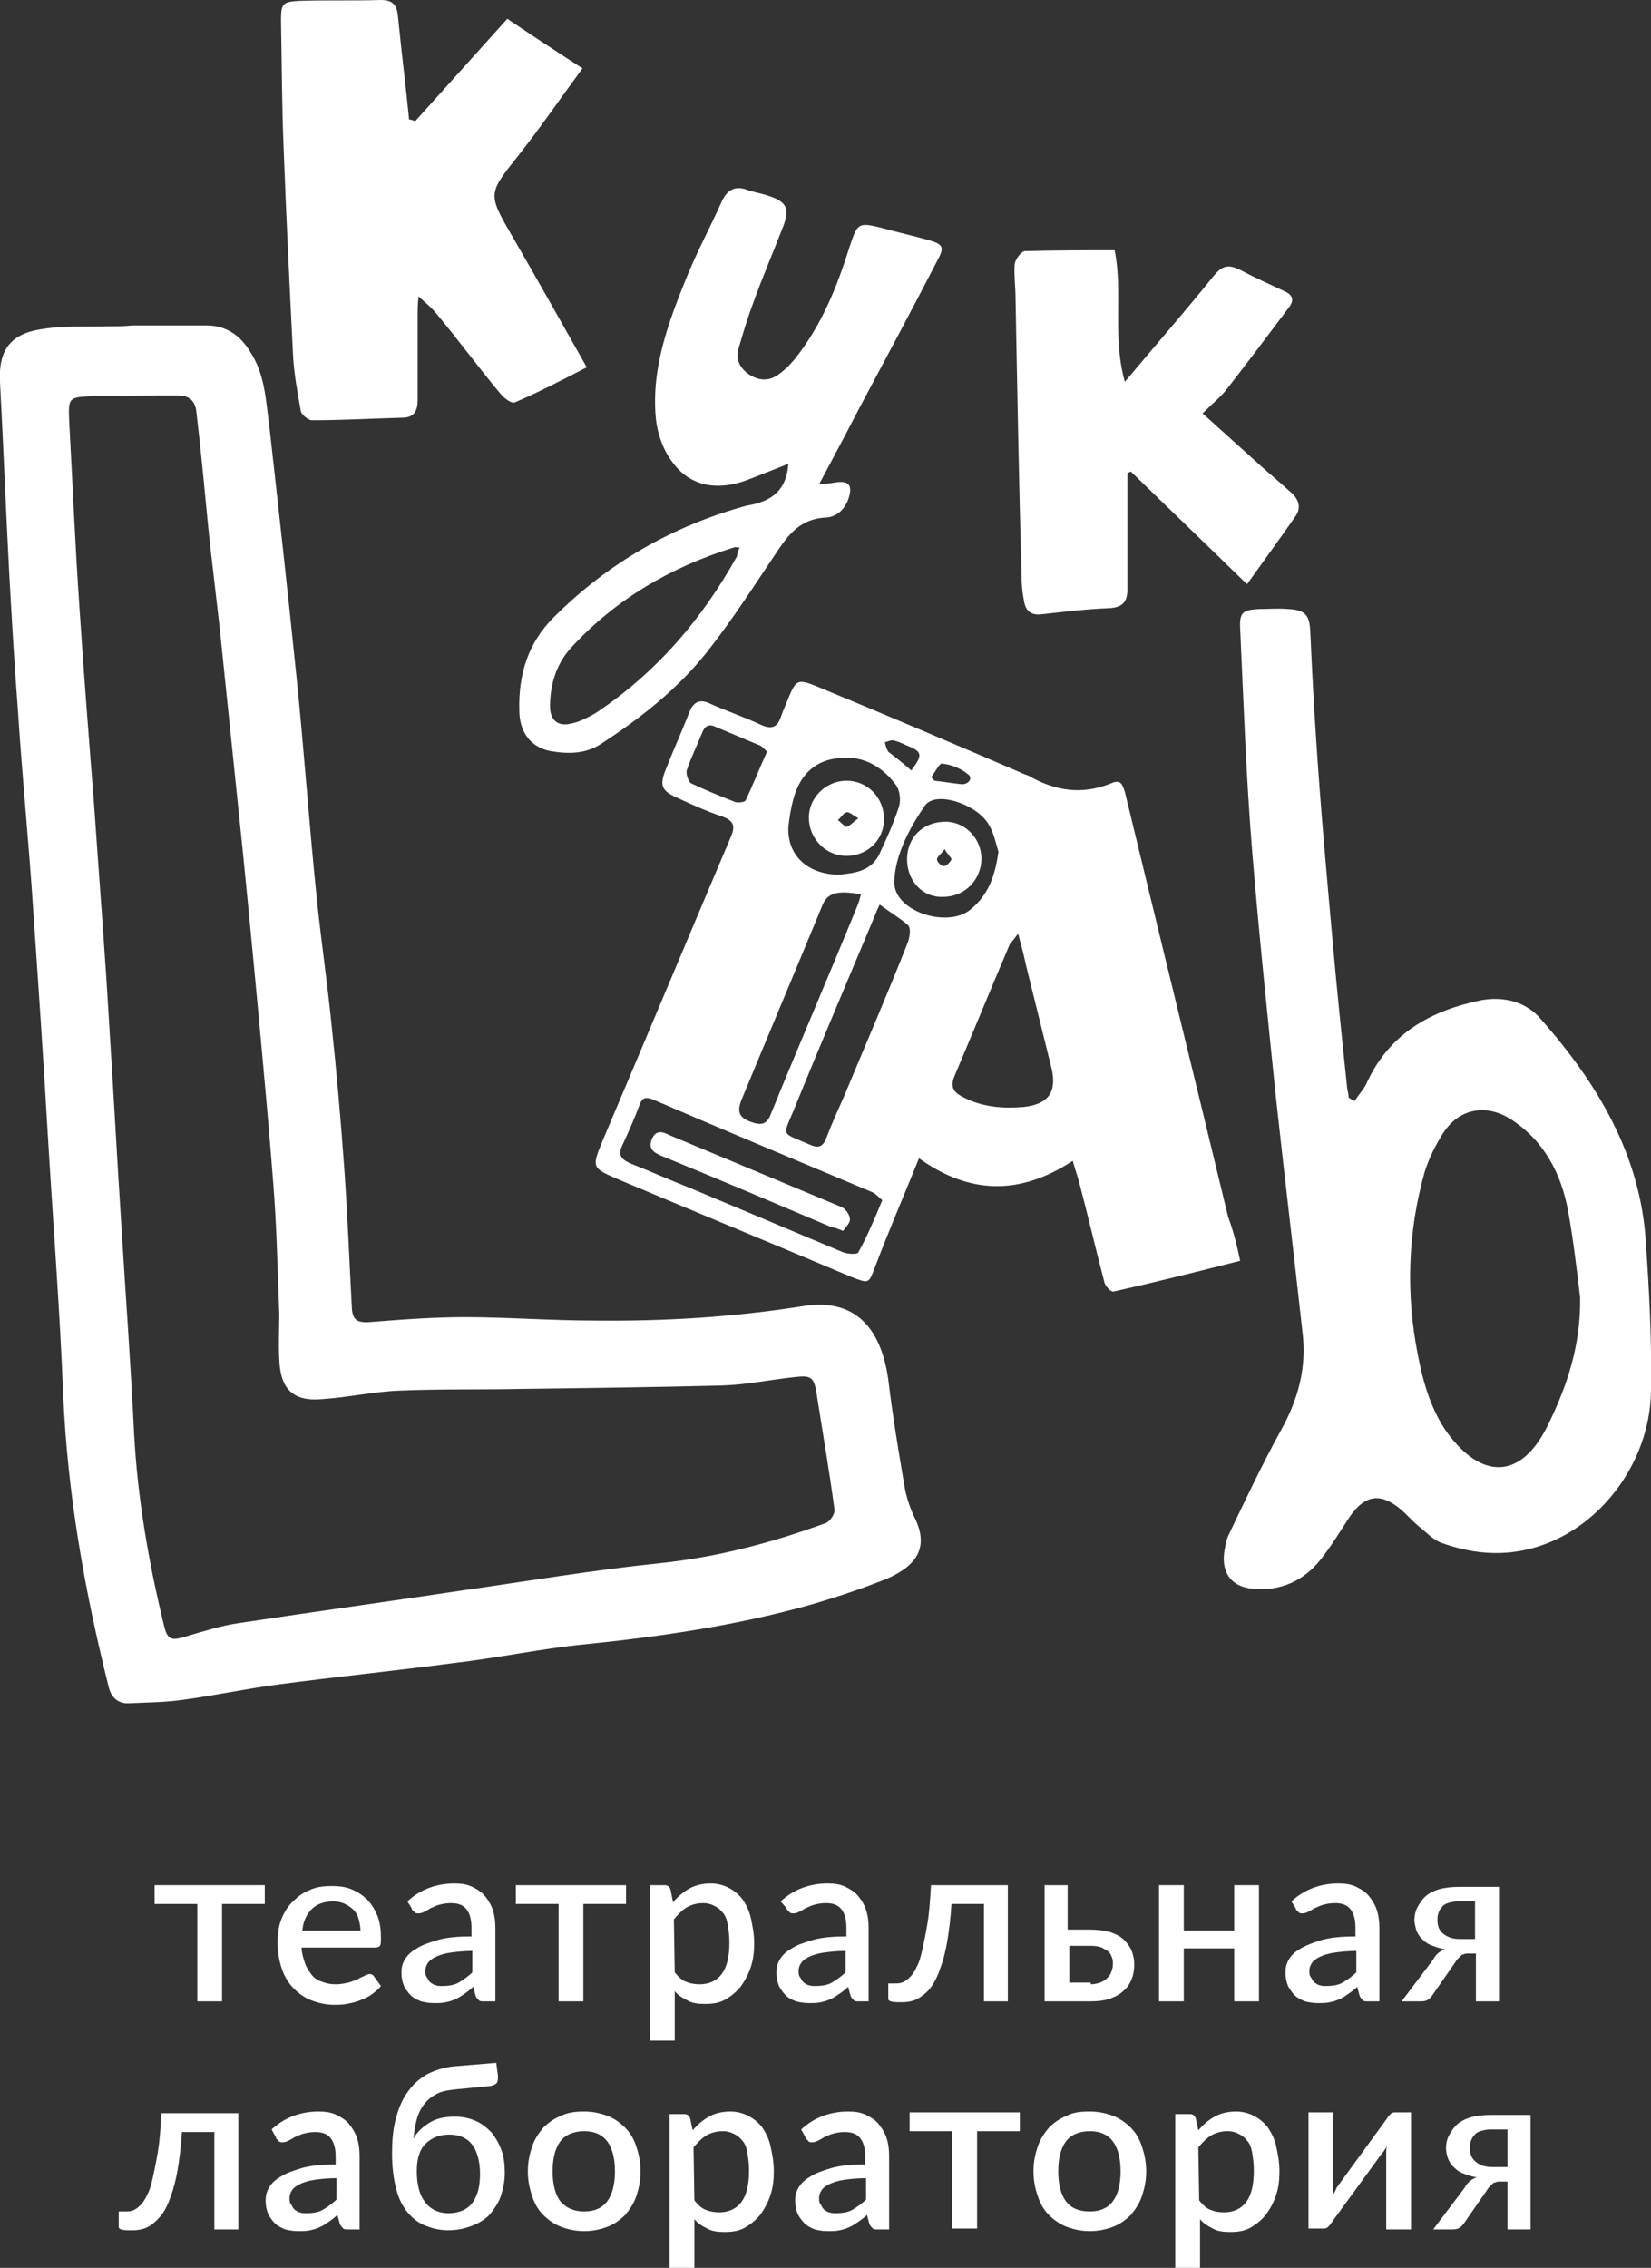
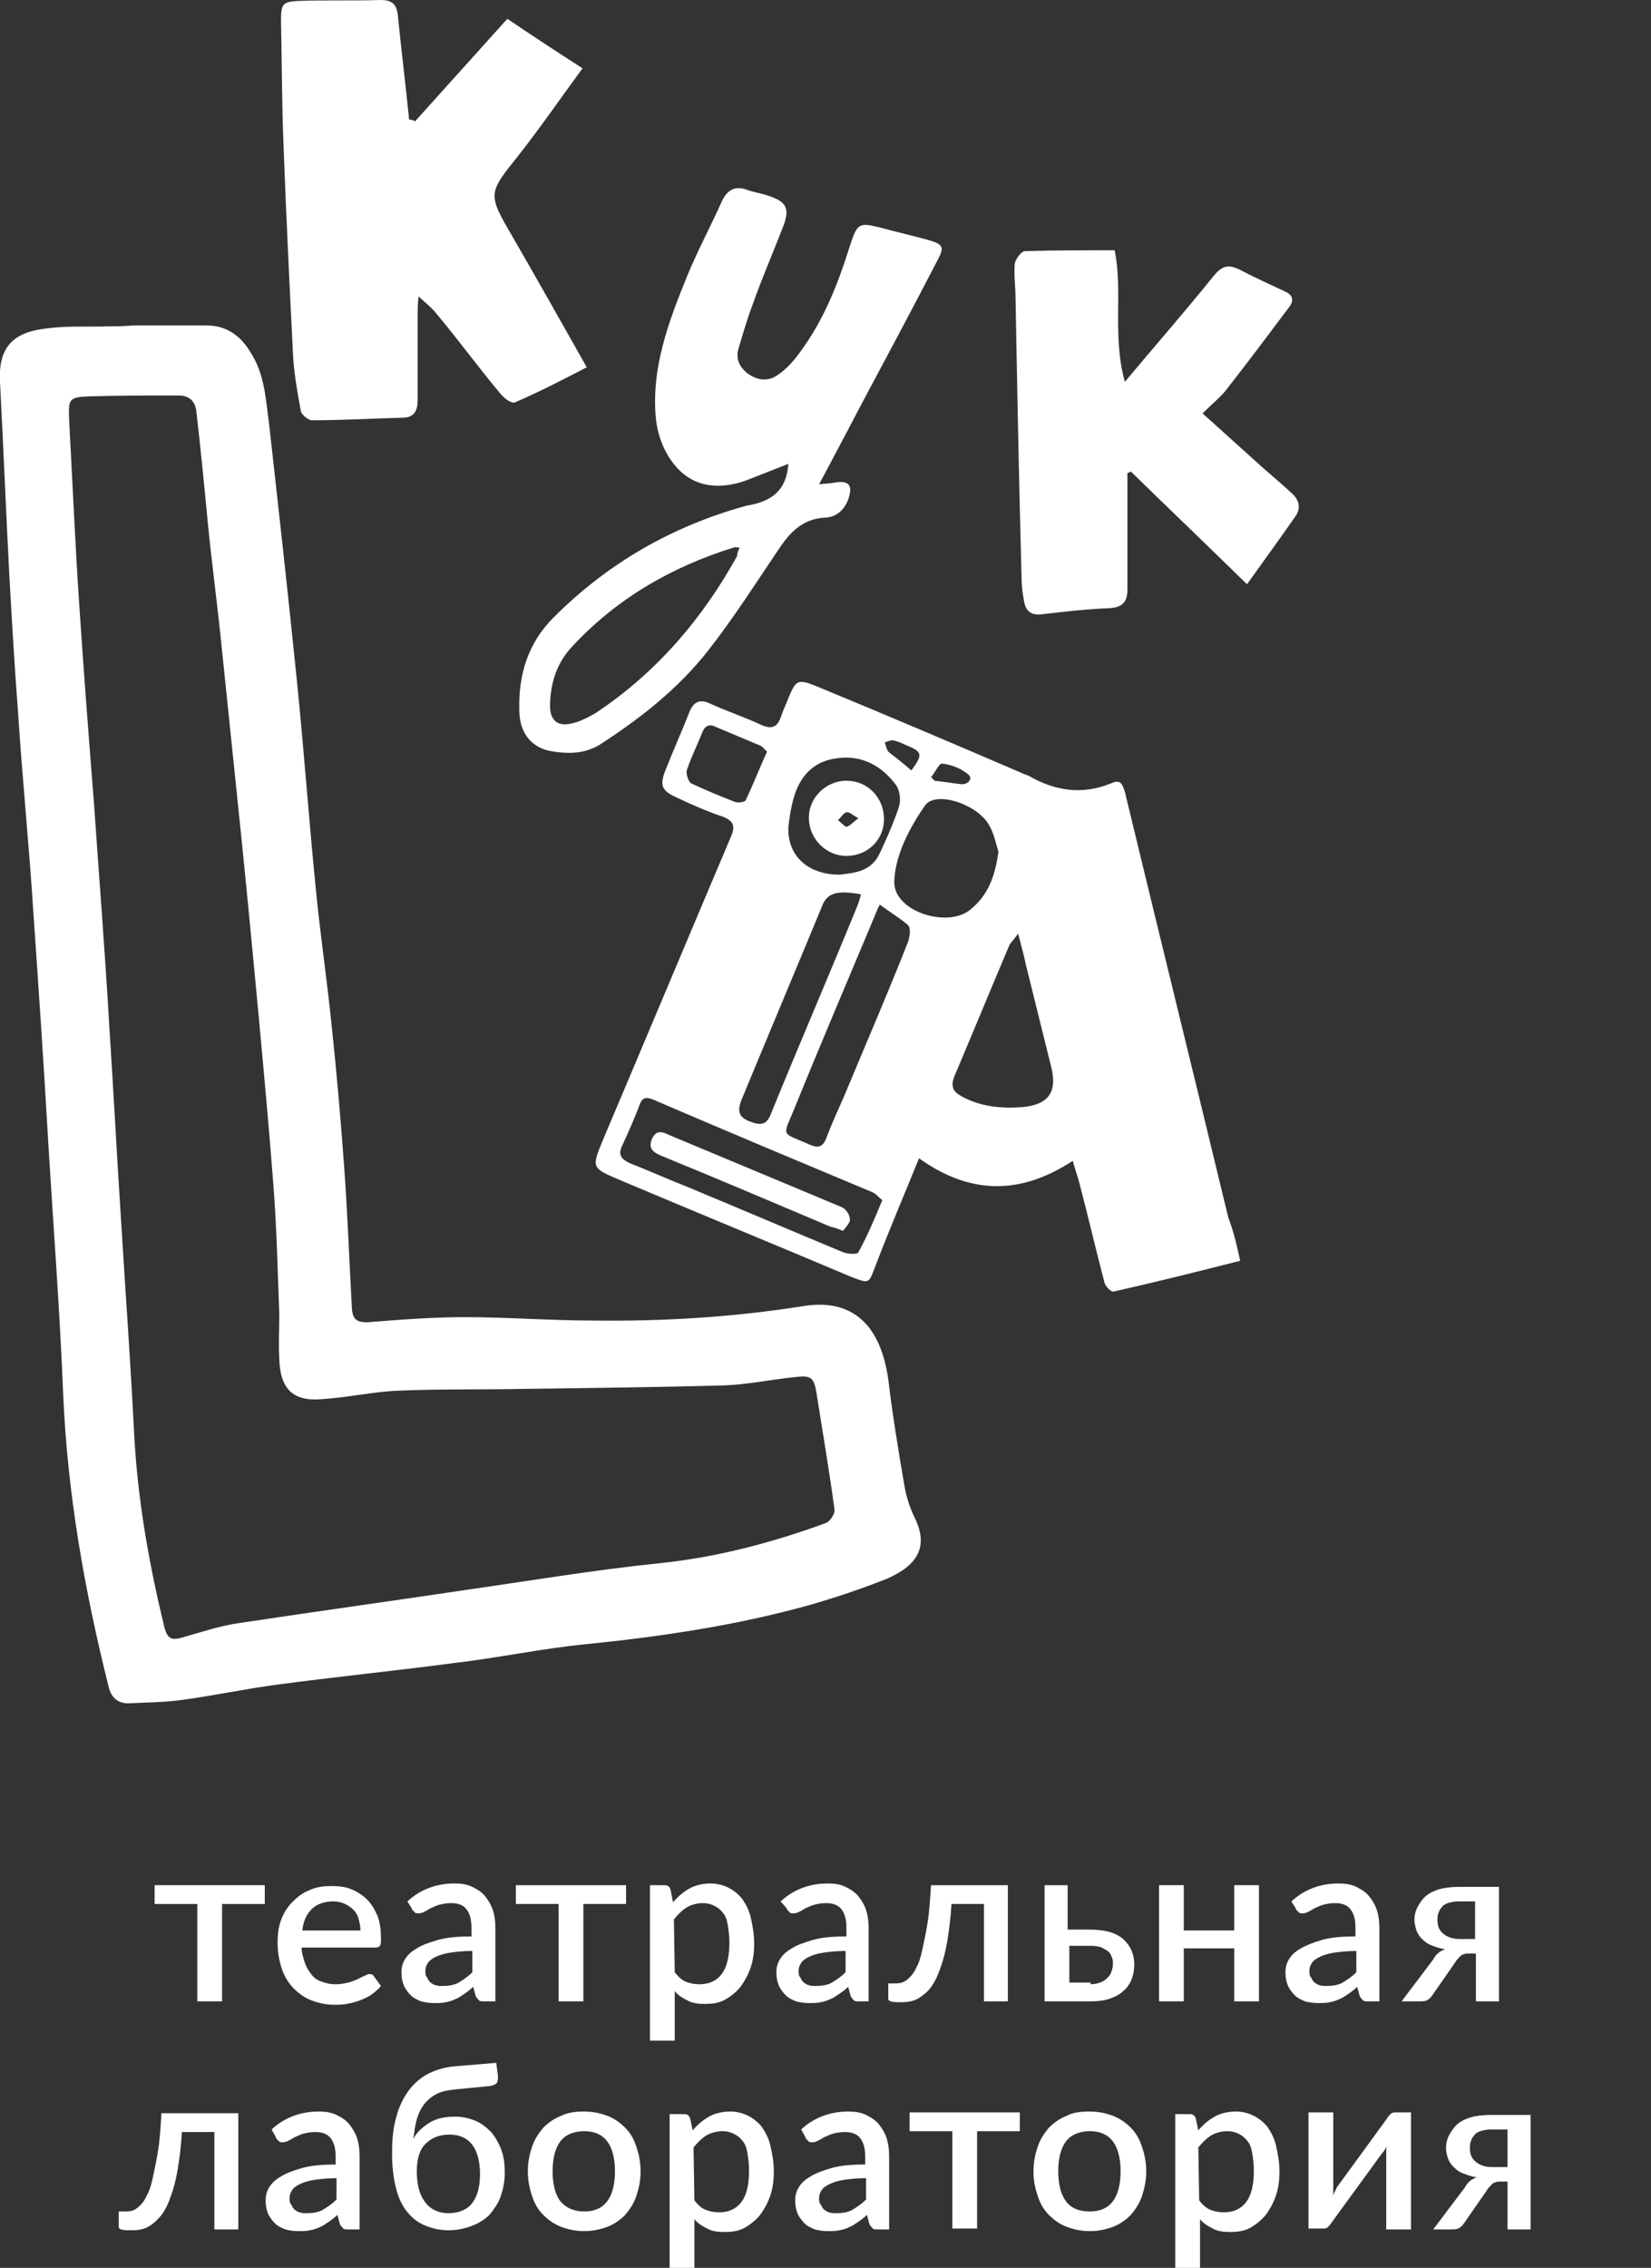
<svg xmlns="http://www.w3.org/2000/svg" id="Слой_1" x="0px" y="0px" viewBox="0 0 193.3 265.5" style="enable-background:new 0 0 193.3 265.5;" xml:space="preserve">
  <rect x="0" y="0" width="193.3" height="265.5" fill="#333333" stroke="none" />
  <style type="text/css"> .st0{fill:#FFFFFF;} </style>
  <g>
    <g>
      <path class="st0" d="M31,222.9h-5v11.4h-2.9v-11.4h-5v-2.2H31V222.9z" />
      <path class="st0" d="M35.3,227.8c0,0.8,0.2,1.4,0.4,2c0.2,0.6,0.5,1,0.8,1.4s0.8,0.7,1.2,0.8c0.5,0.2,1,0.3,1.6,0.3s1-0.1,1.5-0.2 c0.4-0.1,0.8-0.3,1.1-0.4c0.3-0.2,0.6-0.3,0.8-0.4c0.2-0.1,0.4-0.2,0.6-0.2s0.4,0.1,0.5,0.3l0.8,1.1c-0.3,0.4-0.7,0.7-1.1,1 s-0.9,0.5-1.4,0.7s-1,0.3-1.5,0.4c-0.5,0.1-1,0.1-1.5,0.1c-0.9,0-1.8-0.2-2.6-0.5c-0.8-0.3-1.5-0.8-2.1-1.4 c-0.6-0.6-1.1-1.4-1.4-2.3c-0.3-0.9-0.5-1.9-0.5-3.1c0-0.9,0.1-1.8,0.4-2.6s0.7-1.5,1.3-2.1s1.2-1.1,2-1.4 c0.8-0.4,1.7-0.5,2.7-0.5c0.8,0,1.6,0.1,2.3,0.4c0.7,0.3,1.3,0.7,1.8,1.2s0.9,1.2,1.2,1.9c0.3,0.8,0.4,1.6,0.4,2.6 c0,0.4,0,0.7-0.1,0.9c-0.1,0.1-0.3,0.2-0.5,0.2h-8.7V227.8z M42.2,226c0-0.5-0.1-0.9-0.2-1.3c-0.1-0.4-0.3-0.8-0.6-1.1 c-0.3-0.3-0.6-0.5-1-0.7s-0.9-0.3-1.4-0.3c-1,0-1.9,0.3-2.5,0.9c-0.6,0.6-1,1.4-1.1,2.5L42.2,226L42.2,226z" />
      <path class="st0" d="M47.7,222.6c1.5-1.4,3.4-2.1,5.5-2.1c0.8,0,1.5,0.1,2.1,0.4c0.6,0.3,1.1,0.6,1.5,1.1s0.7,1,0.9,1.6 c0.2,0.6,0.3,1.3,0.3,2.1v8.6h-1.3c-0.3,0-0.5,0-0.6-0.1s-0.3-0.3-0.4-0.5l-0.3-1.1c-0.3,0.3-0.7,0.6-1,0.8s-0.7,0.5-1,0.6 c-0.4,0.2-0.7,0.3-1.2,0.4c-0.4,0.1-0.9,0.1-1.4,0.1c-0.6,0-1.1-0.1-1.5-0.2c-0.5-0.2-0.9-0.4-1.2-0.7c-0.3-0.3-0.6-0.7-0.8-1.1 c-0.2-0.5-0.3-1-0.3-1.6c0-0.5,0.1-1,0.4-1.5s0.7-0.9,1.4-1.3c0.6-0.4,1.5-0.7,2.5-1c1.1-0.3,2.4-0.4,3.9-0.4v-1 c0-1-0.2-1.7-0.6-2.2s-1-0.7-1.8-0.7c-0.6,0-1,0.1-1.4,0.2c-0.4,0.1-0.7,0.3-1,0.4c-0.3,0.2-0.5,0.3-0.7,0.4 c-0.2,0.1-0.4,0.2-0.7,0.2c-0.2,0-0.4,0-0.5-0.2c-0.1-0.1-0.3-0.2-0.3-0.4L47.7,222.6z M55.3,228.4c-1,0-1.9,0.1-2.6,0.2 c-0.7,0.1-1.3,0.3-1.7,0.5s-0.7,0.4-0.9,0.7c-0.2,0.3-0.3,0.6-0.3,0.9c0,0.3,0,0.6,0.2,0.8c0.1,0.2,0.2,0.4,0.4,0.6 c0.2,0.1,0.4,0.3,0.6,0.3c0.2,0.1,0.5,0.1,0.8,0.1c0.7,0,1.4-0.1,1.9-0.4c0.5-0.3,1.1-0.7,1.6-1.2V228.4z" />
      <path class="st0" d="M73.3,222.9h-5v11.4h-2.9v-11.4h-5v-2.2h12.9V222.9z" />
      <path class="st0" d="M78.8,222.7c0.6-0.7,1.2-1.2,1.9-1.6c0.7-0.4,1.6-0.6,2.5-0.6c0.8,0,1.5,0.2,2.1,0.5s1.2,0.8,1.6,1.3 c0.4,0.6,0.8,1.3,1,2.2s0.4,1.9,0.4,3c0,1-0.1,1.9-0.4,2.8c-0.3,0.9-0.7,1.6-1.2,2.3c-0.5,0.6-1.1,1.1-1.8,1.5s-1.5,0.5-2.4,0.5 c-0.8,0-1.5-0.1-2-0.4c-0.6-0.3-1.1-0.6-1.5-1.1v5.8h-2.9v-18.2h1.7c0.4,0,0.6,0.2,0.7,0.5L78.8,222.7z M79,230.9 c0.4,0.5,0.8,0.9,1.3,1.1c0.5,0.2,1,0.3,1.6,0.3c1.1,0,2-0.4,2.6-1.2s0.9-2,0.9-3.7c0-0.8-0.1-1.5-0.2-2.1 c-0.1-0.6-0.3-1.1-0.6-1.4c-0.3-0.4-0.6-0.6-1-0.8s-0.8-0.3-1.3-0.3c-0.7,0-1.4,0.2-1.9,0.5s-1,0.8-1.5,1.4L79,230.9L79,230.9z" />
      <path class="st0" d="M91.4,222.6c1.5-1.4,3.4-2.1,5.5-2.1c0.8,0,1.5,0.1,2.1,0.4c0.6,0.3,1.1,0.6,1.5,1.1s0.7,1,0.9,1.6 s0.3,1.3,0.3,2.1v8.6h-1.1c-0.3,0-0.5,0-0.6-0.1s-0.3-0.3-0.4-0.5l-0.3-1.1c-0.3,0.3-0.7,0.6-1,0.8s-0.7,0.5-1,0.6 c-0.4,0.2-0.7,0.3-1.2,0.4c-0.4,0.1-0.9,0.1-1.4,0.1c-0.6,0-1.1-0.1-1.5-0.2c-0.5-0.2-0.9-0.4-1.2-0.7s-0.6-0.7-0.8-1.1 c-0.2-0.5-0.3-1-0.3-1.6c0-0.5,0.1-1,0.4-1.5c0.3-0.5,0.7-0.9,1.4-1.3c0.6-0.4,1.5-0.7,2.5-1c1.1-0.3,2.4-0.4,3.9-0.4v-1 c0-1-0.2-1.7-0.6-2.2c-0.4-0.5-1-0.7-1.8-0.7c-0.6,0-1,0.1-1.4,0.2c-0.4,0.1-0.7,0.3-1,0.4c-0.3,0.2-0.5,0.3-0.7,0.4 c-0.2,0.1-0.4,0.2-0.7,0.2c-0.2,0-0.4,0-0.5-0.2c-0.1-0.1-0.3-0.2-0.3-0.4L91.4,222.6z M99,228.4c-1,0-1.9,0.1-2.6,0.2 c-0.7,0.1-1.3,0.3-1.7,0.5s-0.7,0.4-0.9,0.7s-0.3,0.6-0.3,0.9c0,0.3,0,0.6,0.2,0.8c0.1,0.2,0.2,0.4,0.4,0.6 c0.2,0.1,0.4,0.3,0.6,0.3c0.2,0.1,0.5,0.1,0.8,0.1c0.7,0,1.4-0.1,1.9-0.4c0.5-0.3,1.1-0.7,1.6-1.2V228.4z" />
      <path class="st0" d="M118.1,234.3h-2.9v-11.4h-3.8c-0.1,1.7-0.3,3.2-0.5,4.4s-0.5,2.3-0.8,3.1c-0.3,0.9-0.6,1.5-1,2.1 s-0.8,0.9-1.2,1.2s-0.8,0.5-1.3,0.6c-0.4,0.1-0.9,0.1-1.3,0.1c-0.9,0-1.3-0.1-1.3-0.4v-1.8h0.7c0.3,0,0.6,0,0.9-0.1 c0.3-0.1,0.6-0.3,0.9-0.6c0.3-0.3,0.6-0.7,0.8-1.2c0.3-0.5,0.5-1.2,0.7-2.1c0.2-0.9,0.4-1.9,0.6-3.1c0.2-1.2,0.3-2.7,0.4-4.4h9 v13.6H118.1z" />
      <path class="st0" d="M127.6,225.9c0.9,0,1.7,0.1,2.4,0.3c0.6,0.2,1.2,0.5,1.6,0.9c0.4,0.4,0.7,0.8,0.9,1.3s0.3,1,0.3,1.6 s-0.1,1.2-0.3,1.7s-0.5,1-1,1.4c-0.4,0.4-1,0.7-1.6,0.9s-1.3,0.3-2.2,0.3h-5.4v-13.6h2.7v5.2H127.6z M127.7,232.3 c0.4,0,0.8-0.1,1.1-0.2s0.6-0.3,0.8-0.5s0.4-0.4,0.5-0.7s0.2-0.6,0.2-0.9c0-0.3,0-0.6-0.1-0.8c-0.1-0.3-0.2-0.5-0.4-0.7 s-0.5-0.3-0.8-0.5c-0.3-0.1-0.7-0.2-1.2-0.2h-2.6v4.3h2.5V232.3z" />
      <path class="st0" d="M147.4,220.7v13.6h-2.9v-6.2h-5.9v6.2h-2.9v-13.6h2.9v5.3h5.9v-5.3H147.4z" />
      <path class="st0" d="M151.2,222.6c1.5-1.4,3.4-2.1,5.5-2.1c0.8,0,1.5,0.1,2.1,0.4c0.6,0.3,1.1,0.6,1.5,1.1s0.7,1,0.9,1.6 s0.3,1.3,0.3,2.1v8.6h-1.3c-0.3,0-0.5,0-0.6-0.1s-0.3-0.3-0.4-0.5l-0.3-1.1c-0.3,0.3-0.7,0.6-1,0.8s-0.7,0.5-1,0.6 c-0.4,0.2-0.7,0.3-1.2,0.4c-0.4,0.1-0.9,0.1-1.4,0.1c-0.6,0-1.1-0.1-1.5-0.2c-0.5-0.2-0.9-0.4-1.2-0.7s-0.6-0.7-0.8-1.1 c-0.2-0.5-0.3-1-0.3-1.6c0-0.5,0.1-1,0.4-1.5c0.3-0.5,0.7-0.9,1.4-1.3s1.5-0.7,2.5-1c1.1-0.3,2.4-0.4,3.9-0.4v-1 c0-1-0.2-1.7-0.6-2.2c-0.4-0.5-1-0.7-1.8-0.7c-0.6,0-1,0.1-1.4,0.2c-0.4,0.1-0.7,0.3-1,0.4c-0.3,0.2-0.5,0.3-0.7,0.4 c-0.2,0.1-0.4,0.2-0.7,0.2c-0.2,0-0.4,0-0.5-0.2c-0.1-0.1-0.3-0.2-0.3-0.4L151.2,222.6z M158.8,228.4c-1,0-1.9,0.1-2.6,0.2 c-0.7,0.1-1.3,0.3-1.7,0.5s-0.7,0.4-0.9,0.7s-0.3,0.6-0.3,0.9c0,0.3,0,0.6,0.2,0.8c0.1,0.2,0.2,0.4,0.4,0.6 c0.2,0.1,0.4,0.3,0.6,0.3c0.2,0.1,0.5,0.1,0.8,0.1c0.7,0,1.4-0.1,1.9-0.4c0.5-0.3,1.1-0.7,1.6-1.2V228.4z" />
      <path class="st0" d="M175.5,220.7v13.6h-2.7v-5.6H172c-0.3,0-0.5,0-0.6,0.1c-0.2,0-0.3,0.1-0.4,0.2c-0.1,0.1-0.2,0.2-0.3,0.3 s-0.2,0.2-0.3,0.4l-2.5,3.6c-0.2,0.3-0.4,0.6-0.7,0.8s-0.6,0.2-1.1,0.2h-2l3.7-4.9c0.3-0.6,0.8-1,1.4-1.2 c-0.7-0.1-1.2-0.3-1.7-0.5s-0.8-0.5-1.1-0.8s-0.5-0.7-0.6-1c-0.1-0.4-0.2-0.8-0.2-1.1c0-0.5,0.1-1,0.3-1.4s0.5-0.9,0.9-1.3 c0.4-0.4,1-0.7,1.6-0.9c0.7-0.2,1.5-0.3,2.4-0.3h4.7V220.7z M172.7,226.9v-4.3h-2c-0.5,0-0.8,0.1-1.2,0.2 c-0.3,0.1-0.6,0.3-0.7,0.5c-0.2,0.2-0.3,0.4-0.4,0.7c-0.1,0.3-0.1,0.5-0.1,0.8c0,0.7,0.2,1.2,0.7,1.6c0.5,0.4,1.1,0.6,1.9,0.6h1.8 V226.9z" />
      <path class="st0" d="M28,261h-2.9v-11.4h-3.8c-0.1,1.7-0.3,3.2-0.5,4.4c-0.2,1.2-0.5,2.3-0.8,3.1c-0.3,0.9-0.6,1.5-1,2.1 c-0.4,0.5-0.8,0.9-1.2,1.2c-0.4,0.3-0.8,0.5-1.3,0.6c-0.4,0.1-0.9,0.1-1.3,0.1c-0.9,0-1.3-0.1-1.3-0.4v-1.8h0.7 c0.3,0,0.6,0,0.9-0.1s0.6-0.3,0.9-0.6c0.3-0.3,0.6-0.7,0.8-1.2c0.3-0.5,0.5-1.2,0.7-2.1s0.4-1.9,0.6-3.1s0.3-2.7,0.4-4.4h9V261H28 z" />
      <path class="st0" d="M31.8,249.3c1.5-1.4,3.4-2.1,5.5-2.1c0.8,0,1.5,0.1,2.1,0.4s1.1,0.6,1.5,1.1s0.7,1,0.9,1.6 c0.2,0.6,0.3,1.3,0.3,2.1v8.6h-1.3c-0.3,0-0.5,0-0.6-0.1s-0.3-0.3-0.4-0.5l-0.3-1.1c-0.3,0.3-0.7,0.6-1,0.8 c-0.3,0.2-0.7,0.5-1,0.6c-0.4,0.2-0.7,0.3-1.2,0.4c-0.4,0.1-0.9,0.1-1.4,0.1c-0.6,0-1.1-0.1-1.5-0.2c-0.5-0.2-0.9-0.4-1.2-0.7 c-0.3-0.3-0.6-0.7-0.8-1.1c-0.2-0.5-0.3-1-0.3-1.6c0-0.5,0.1-1,0.4-1.5c0.3-0.5,0.7-0.9,1.4-1.3c0.6-0.4,1.5-0.7,2.5-1 c1.1-0.3,2.4-0.4,3.9-0.4v-0.9c0-1-0.2-1.7-0.6-2.2s-1-0.7-1.8-0.7c-0.6,0-1,0.1-1.4,0.2s-0.7,0.3-1,0.4c-0.3,0.2-0.5,0.3-0.7,0.4 s-0.4,0.2-0.7,0.2c-0.2,0-0.4,0-0.5-0.2c-0.1-0.1-0.3-0.2-0.3-0.4L31.8,249.3z M39.4,255c-1,0-1.9,0.1-2.6,0.2s-1.3,0.3-1.7,0.5 c-0.4,0.2-0.7,0.4-0.9,0.7c-0.2,0.3-0.3,0.6-0.3,0.9s0,0.6,0.2,0.8c0.1,0.2,0.2,0.4,0.4,0.6c0.2,0.1,0.4,0.3,0.6,0.3 c0.2,0.1,0.5,0.1,0.8,0.1c0.7,0,1.4-0.1,1.9-0.4s1.1-0.7,1.6-1.2V255z" />
      <path class="st0" d="M53.4,244.6c-0.9,0.1-1.6,0.2-2.2,0.5s-1.1,0.7-1.5,1.2s-0.7,1.1-0.9,1.8c-0.2,0.7-0.3,1.5-0.4,2.3 c0.4-0.8,1.1-1.4,1.9-1.9s1.8-0.7,3-0.7c0.9,0,1.7,0.2,2.4,0.5c0.7,0.3,1.3,0.8,1.8,1.3c0.5,0.6,0.9,1.3,1.2,2.1 c0.3,0.8,0.4,1.7,0.4,2.7s-0.2,1.9-0.5,2.8c-0.3,0.8-0.8,1.5-1.3,2.1c-0.6,0.6-1.3,1-2.1,1.3c-0.8,0.3-1.7,0.5-2.7,0.5 s-1.8-0.2-2.6-0.5s-1.5-0.8-2.1-1.5s-1.1-1.6-1.4-2.8c-0.3-1.1-0.5-2.5-0.5-4.2c0-1.4,0.1-2.7,0.4-3.9s0.7-2.2,1.3-3.1 c0.6-0.9,1.3-1.6,2.3-2.2c0.9-0.5,2.1-0.9,3.4-1l4.8-0.4l0.2,1.5c0,0.3,0,0.6-0.1,0.8c-0.1,0.2-0.4,0.3-0.7,0.4L53.4,244.6z M52.5,259.1c1.2,0,2.2-0.4,2.8-1.2c0.6-0.8,0.9-1.9,0.9-3.4c0-1.4-0.3-2.6-0.9-3.4s-1.5-1.2-2.7-1.2s-2.1,0.4-2.8,1.1 c-0.7,0.7-1,1.8-1,3.2c0,1.5,0.3,2.7,0.9,3.5C50.3,258.6,51.3,259.1,52.5,259.1z" />
      <path class="st0" d="M68.4,247.2c1,0,1.9,0.2,2.7,0.5c0.8,0.3,1.5,0.8,2.1,1.4s1,1.3,1.3,2.2c0.3,0.9,0.5,1.8,0.5,2.9 s-0.2,2-0.5,2.9s-0.8,1.6-1.3,2.2c-0.6,0.6-1.3,1.1-2.1,1.4c-0.8,0.3-1.7,0.5-2.7,0.5s-1.9-0.2-2.7-0.5c-0.8-0.3-1.5-0.8-2.1-1.4 c-0.6-0.6-1-1.3-1.3-2.2c-0.3-0.9-0.5-1.8-0.5-2.9s0.2-2,0.5-2.9s0.8-1.6,1.3-2.2c0.6-0.6,1.3-1.1,2.1-1.4 C66.5,247.3,67.4,247.2,68.4,247.2z M68.4,258.9c1.2,0,2.1-0.4,2.7-1.2c0.6-0.8,0.9-2,0.9-3.5s-0.3-2.7-0.9-3.5s-1.5-1.2-2.7-1.2 s-2.2,0.4-2.8,1.2c-0.6,0.8-0.9,2-0.9,3.5s0.3,2.7,0.9,3.5C66.3,258.5,67.2,258.9,68.4,258.9z" />
      <path class="st0" d="M81.1,249.4c0.6-0.7,1.2-1.2,1.9-1.6s1.6-0.6,2.5-0.6c0.8,0,1.5,0.2,2.1,0.5s1.2,0.8,1.6,1.3 c0.4,0.6,0.8,1.3,1,2.2c0.2,0.9,0.4,1.9,0.4,3c0,1-0.1,1.9-0.4,2.8c-0.3,0.9-0.7,1.6-1.2,2.3c-0.5,0.6-1.1,1.1-1.8,1.5 s-1.5,0.5-2.4,0.5c-0.8,0-1.5-0.1-2-0.4c-0.6-0.3-1.1-0.6-1.5-1.1v5.8h-2.9v-18.1h1.7c0.4,0,0.6,0.2,0.7,0.5L81.1,249.4z M81.3,257.6c0.4,0.5,0.8,0.9,1.3,1.1s1,0.3,1.6,0.3c1.1,0,2-0.4,2.6-1.2c0.6-0.8,0.9-2,0.9-3.7c0-0.8-0.1-1.5-0.2-2.1 c-0.1-0.6-0.3-1.1-0.6-1.4c-0.3-0.4-0.6-0.6-1-0.8c-0.4-0.2-0.8-0.3-1.3-0.3c-0.7,0-1.4,0.2-1.9,0.5s-1,0.8-1.5,1.4L81.3,257.6 L81.3,257.6z" />
      <path class="st0" d="M93.8,249.3c1.5-1.4,3.4-2.1,5.5-2.1c0.8,0,1.5,0.1,2.1,0.4s1.1,0.6,1.5,1.1s0.7,1,0.9,1.6s0.3,1.3,0.3,2.1 v8.6h-1.3c-0.3,0-0.5,0-0.6-0.1s-0.3-0.3-0.4-0.5l-0.3-1.1c-0.3,0.3-0.7,0.6-1,0.8c-0.3,0.2-0.7,0.5-1,0.6 c-0.4,0.2-0.7,0.3-1.2,0.4c-0.4,0.1-0.9,0.1-1.4,0.1c-0.6,0-1.1-0.1-1.5-0.2c-0.5-0.2-0.9-0.4-1.2-0.7c-0.3-0.3-0.6-0.7-0.8-1.1 c-0.2-0.5-0.3-1-0.3-1.6c0-0.5,0.1-1,0.4-1.5c0.3-0.5,0.7-0.9,1.4-1.3c0.6-0.4,1.5-0.7,2.5-1c1.1-0.3,2.4-0.4,3.9-0.4v-0.9 c0-1-0.2-1.7-0.6-2.2c-0.4-0.5-1-0.7-1.8-0.7c-0.6,0-1,0.1-1.4,0.2s-0.7,0.3-1,0.4c-0.3,0.2-0.5,0.3-0.7,0.4s-0.4,0.2-0.7,0.2 c-0.2,0-0.4,0-0.5-0.2c-0.1-0.1-0.3-0.2-0.3-0.4L93.8,249.3z M101.4,255c-1,0-1.9,0.1-2.6,0.2c-0.7,0.1-1.3,0.3-1.7,0.5 s-0.7,0.4-0.9,0.7c-0.2,0.3-0.3,0.6-0.3,0.9s0,0.6,0.2,0.8c0.1,0.2,0.2,0.4,0.4,0.6c0.2,0.1,0.4,0.3,0.6,0.3 c0.2,0.1,0.5,0.1,0.8,0.1c0.7,0,1.4-0.1,1.9-0.4s1.1-0.7,1.6-1.2V255z" />
      <path class="st0" d="M119.4,249.5h-5v11.4h-2.9v-11.4h-5v-2.2h12.9V249.5z" />
      <path class="st0" d="M127.6,247.2c1,0,1.9,0.2,2.7,0.5s1.5,0.8,2.1,1.4s1,1.3,1.3,2.2c0.3,0.9,0.5,1.8,0.5,2.9s-0.2,2-0.5,2.9 s-0.8,1.6-1.3,2.2c-0.6,0.6-1.3,1.1-2.1,1.4s-1.7,0.5-2.7,0.5s-1.9-0.2-2.7-0.5s-1.5-0.8-2.1-1.4s-1-1.3-1.3-2.2 c-0.3-0.9-0.5-1.8-0.5-2.9s0.2-2,0.5-2.9s0.8-1.6,1.3-2.2c0.6-0.6,1.3-1.1,2.1-1.4C125.6,247.3,126.5,247.2,127.6,247.2z M127.6,258.9c1.2,0,2.1-0.4,2.7-1.2c0.6-0.8,0.9-2,0.9-3.5s-0.3-2.7-0.9-3.5c-0.6-0.8-1.5-1.2-2.7-1.2s-2.2,0.4-2.8,1.2 c-0.6,0.8-0.9,2-0.9,3.5s0.3,2.7,0.9,3.5C125.4,258.5,126.3,258.9,127.6,258.9z" />
      <path class="st0" d="M140.3,249.4c0.6-0.7,1.2-1.2,1.9-1.6s1.6-0.6,2.5-0.6c0.8,0,1.5,0.2,2.1,0.5s1.2,0.8,1.6,1.3 c0.4,0.6,0.8,1.3,1,2.2c0.2,0.9,0.4,1.9,0.4,3c0,1-0.1,1.9-0.4,2.8c-0.3,0.9-0.7,1.6-1.2,2.3c-0.5,0.6-1.1,1.1-1.8,1.5 s-1.5,0.5-2.4,0.5c-0.8,0-1.5-0.1-2-0.4c-0.6-0.3-1.1-0.6-1.5-1.1v5.8h-2.9v-18.1h1.7c0.4,0,0.6,0.2,0.7,0.5L140.3,249.4z M140.4,257.6c0.4,0.5,0.8,0.9,1.3,1.1s1,0.3,1.6,0.3c1.1,0,2-0.4,2.6-1.2c0.6-0.8,0.9-2,0.9-3.7c0-0.8-0.1-1.5-0.2-2.1 c-0.1-0.6-0.3-1.1-0.6-1.4c-0.3-0.4-0.6-0.6-1-0.8c-0.4-0.2-0.8-0.3-1.3-0.3c-0.7,0-1.4,0.2-1.9,0.5s-1,0.8-1.5,1.4L140.4,257.6 L140.4,257.6z" />
      <path class="st0" d="M165.2,247.4V261h-2.9v-8.5c0-0.2,0-0.4,0-0.6s0-0.4,0.1-0.7c-0.1,0.2-0.2,0.4-0.3,0.5 c-0.1,0.2-0.2,0.3-0.3,0.4l-5.9,8.1c-0.1,0.2-0.2,0.3-0.4,0.5s-0.4,0.2-0.6,0.2h-1.7v-13.6h2.9v8.5c0,0.2,0,0.4,0,0.6 s0,0.5-0.1,0.7c0.2-0.4,0.4-0.7,0.5-1l5.9-8.1c0.1-0.2,0.2-0.3,0.4-0.5s0.4-0.2,0.6-0.2h1.8V247.4z" />
      <path class="st0" d="M179.2,247.4V261h-2.7v-5.6h-0.8c-0.3,0-0.5,0-0.6,0.1c-0.2,0-0.3,0.1-0.4,0.2c-0.1,0.1-0.2,0.2-0.3,0.3 c-0.1,0.1-0.2,0.2-0.3,0.4l-2.5,3.6c-0.2,0.3-0.4,0.6-0.7,0.8c-0.3,0.2-0.6,0.2-1.1,0.2h-2l3.7-4.9c0.3-0.6,0.8-1,1.4-1.2 c-0.7-0.1-1.2-0.3-1.7-0.5s-0.8-0.5-1.1-0.8s-0.5-0.7-0.6-1s-0.2-0.8-0.2-1.1c0-0.5,0.1-1,0.3-1.4s0.5-0.9,0.9-1.3s1-0.7,1.6-0.9 c0.7-0.2,1.5-0.3,2.4-0.3h4.7V247.4z M176.5,253.6v-4.3h-2c-0.5,0-0.8,0.1-1.2,0.2c-0.3,0.1-0.6,0.3-0.7,0.5 c-0.2,0.2-0.3,0.4-0.4,0.7s-0.1,0.5-0.1,0.8c0,0.7,0.2,1.2,0.7,1.6s1.1,0.6,1.9,0.6h1.8V253.6z" />
    </g>
    <g>
      <path class="st0" d="M15.5,38.1c2.9,0,5.8,0,8.7,0c2.2,0,3.9,1.1,5.1,3.1c1.7,2.6,1.8,5.5,2.2,8.4c1.1,9.8,2.2,19.7,3.2,29.5 c0.9,8.7,1.5,17.5,2.4,26.2c0.5,4.8,1.2,9.6,1.7,14.5c0.6,5.6,1.1,11.3,1.5,16.9c0.4,5.5,0.6,11,0.9,16.5c0.1,1.3,0.6,1.6,1.8,1.6 c3.8-0.3,7.6-0.6,11.4-0.6c5,0,10.1,0.4,15.1,0.4c8.3,0.1,16.4-0.4,24.6-1.7c5.7-0.9,9,2.2,9.9,8.6c0.5,4.2,1.2,8.4,1.9,12.5 c0.2,1.2,0.6,2.4,1.1,3.5c1.8,3.5,0.5,5.7-3.1,7.3c-3,1.2-6,2.2-9.1,3.1c-8.6,2.4-17.4,3.7-26.3,4.6c-5.1,0.5-10.2,1.6-15.4,2.2 c-6.8,0.9-13.7,1.6-20.5,2.5c-3.8,0.5-7.5,1.3-11.2,1.8c-2.1,0.3-4.1,0.3-6.2,0.4c-1.3,0.1-2.2-0.6-2.5-2 c-2.8-11.2-4.8-22.5-5.3-34.1C7,153.2,6.2,143,5.6,132.9c-0.5-8.7-1.1-17.5-1.7-26.2C3.4,98.9,2.6,91,2.1,83.2 c-0.4-5.2-0.7-10.4-1-15.7C0.7,59.9,0.4,52.3,0,44.7c-0.2-3.8,1.3-5.7,5.1-6.2c2.5-0.4,5.1-0.2,7.7-0.3 C13.6,38.2,14.6,38.2,15.5,38.1C15.5,38.2,15.5,38.1,15.5,38.1z M32.7,153.8L32.7,153.8c-0.2-5.1-0.3-10.1-0.7-15.2 c-0.5-6.5-1.1-13-1.7-19.5c-0.8-8.5-1.6-17-2.5-25.5C27.2,87.8,26.6,82,26,76.2c-0.5-5.1-1.2-10.2-1.7-15.3 c-0.4-4.2-0.8-8.4-1.3-12.6c-0.1-1.3-0.8-2-2.1-2c-3.5,0-6.9,0-10.4,0.1C8,46.5,8,46.7,8.1,49.3c0.4,7.3,0.7,14.5,1.2,21.8 C9.8,78.7,10.4,86.4,11,94c0.6,8.7,1.3,17.5,1.8,26.2c0.5,7.7,0.9,15.4,1.4,23.1c0.5,8.2,1.1,16.3,1.5,24.5 c0.4,7.6,1.7,15.1,3.5,22.5c0.4,1.7,0.9,1.8,2.5,1.3c2.1-0.6,4.2-1.3,6.4-1.6c8.6-1.3,17.3-2.5,26-3.8c7.7-1.1,15.4-2.4,23.2-3.2 c6.7-0.7,13.1-2.4,19.4-4.7c0.5-0.2,1.1-1.1,1-1.6c-0.6-4.5-1.4-9.1-2.1-13.6c-0.3-1.8-0.6-2.1-2.4-1.9c-2.9,0.3-5.7,0.9-8.6,1 c-7.8,0.2-15.6,0.3-23.4,0.4c-4.8,0.1-9.6,0-14.4,0.2c-3,0.1-6,0.8-9.1,1c-3.4,0.3-4.9-1.2-5-4.7 C32.6,157.4,32.7,155.6,32.7,153.8z" />
-       <path class="st0" d="M158.6,128.9c0.5-0.8,1.2-1.5,1.5-2.3c2.7-5.7,7.5-8.3,13.3-9.5c2.7-0.5,5.3,0.2,7,2.2 c6.6,7.5,11.7,15.9,12.3,26.2c0.4,5.7,0.7,11.5,0.6,17.3c-0.1,8.8-6.5,16.8-14.5,18.6c-3.4,0.8-6.8,0.4-10.1-0.8 c-1-0.4-1.8-1.3-2.7-2c-0.7-0.6-1.3-1.3-2-1.9c-2.4-2-4.2-1.7-6,0.9c-1.1,1.7-2.2,3.5-3.4,5c-2,2.5-4.7,3.7-7.9,3.4 c-2.3-0.2-3.6-1.6-3.4-4c0.1-0.7,0.2-1.5,0.5-2.2c2-4.2,4-8.4,6.2-12.4c2-3.6,3-7.3,2.5-11.4c-1-9.1-2.1-18.2-3.1-27.4 c-1-9.7-2-19.3-2.8-29c-0.7-8.6-1-17.3-1.4-26c-0.1-1.9,0.3-2.2,2.2-2.3c1.1,0,2.2-0.1,3.4,0c1.9,0.1,2.5,0.6,2.6,2.5 c0.2,4.3,0.4,8.5,0.7,12.8c0.5,7.8,1.2,15.5,1.9,23.3c0.5,5.7,1.1,11.5,1.7,17.2c0,0.4,0.2,0.9,0.2,1.4 C158.2,128.7,158.4,128.8,158.6,128.9z M185,151.9c-0.4-3.4-0.8-6.8-1.4-10.1c-0.8-4.4-2.8-8.2-6.6-10.7c-2.9-1.9-6.1-1.4-8,1.5 c-0.9,1.4-1.7,3-2.2,4.6c-2,7.1-2.2,14.3-0.8,21.4c0.6,3.2,1.6,6.6,3.5,9.2c4,5.4,8.5,5.4,11.6-0.7 C183.5,162.3,185.1,157.4,185,151.9z" />
      <path class="st0" d="M48.6,14.2c3.6-4,7.2-8,10.8-12C62.2,4.1,65.1,6,68.2,8c-2.5,3.4-4.9,6.9-7.5,10.2c-3.6,4.5-3.6,4.5-0.7,9.5 s5.7,10,8.7,15.3c-2.9,1.5-5.6,2.9-8.4,4.1c-0.4,0.2-1.3-0.5-1.7-1c-2.6-3.1-5-6.4-7.6-9.5c-0.5-0.6-1.1-1.1-2-1.9 c-0.1,1-0.1,1.6-0.1,2.1c0,3.3,0,6.6,0,10c0,1.3-0.4,2.1-1.8,2.1c-3.5,0.1-7,0.3-10.6,0.3c-0.4,0-1.3-0.7-1.3-1.2 c-0.4-2.2-0.8-4.4-0.9-6.6c-0.4-8.1-0.8-16.2-1.1-24.3C33,12.2,33,7.3,32.9,2.4c0-2,0.2-2.2,2.2-2.3c3.1-0.1,6.3,0,9.5-0.1 c1.4,0,1.9,0.6,2,2c0.4,4,0.9,8,1.3,12C48.2,14,48.4,14.1,48.6,14.2z" />
      <path class="st0" d="M92.3,54.3c-1.8,0.7-3.5,1.4-5.1,2c-3.2,1.1-6.3,0.7-8.4-2.1c-1.1-1.4-1.8-3.3-2-5.1 c-0.6-6,1.5-11.5,3.7-16.9c1.2-2.9,2.7-5.7,4-8.6c0.6-1.3,1.5-1.9,2.9-1.4c0.8,0.3,1.6,0.4,2.5,0.7c2.2,0.7,2.6,1.5,1.8,3.6 c-1.2,3.1-2.5,6.1-3.6,9.2c-0.6,1.6-1.1,3.3-1.6,5c-0.4,1.2,0,2.2,1,3c1.1,0.8,2.3,1,3.4,0.3c0.8-0.5,1.5-1.2,2.1-1.9 c3.2-4,5-8.5,6.5-13.3c0.9-2.7,1-2.8,3.8-2.1c1.8,0.5,3.6,0.9,5.4,1.4c1.7,0.5,1.9,0.8,1.1,2.3c-3,5.8-6.1,11.6-9.2,17.4 c-1.5,2.9-3,5.7-4.7,8.9c0.8-0.1,1.3-0.1,1.8-0.2c1.7-0.3,2.2,0.3,1.6,2c-0.5,1.3-1.5,2.1-2.8,2.1c-2.6,0.2-4,1.7-5.4,3.8 c-2.7,4-5.3,8.1-8.3,11.9C79.4,80.6,75.1,84,70.5,87c-1.9,1.3-4,1.3-6.2,0.9c-2.2-0.5-3.5-2.2-3.5-4.8c-0.1-4.1,1-7.8,4-10.8 c6.4-6.4,13.9-10.7,22.6-13.1C90.6,58.7,92.1,57.2,92.3,54.3z M86.6,64.1c-0.4,0-0.5-0.1-0.7,0c-7.4,2.3-13.9,6.1-19.1,11.8 c-1.7,1.9-2.4,4.3-2.4,6.8c0,1.6,0.9,2.4,2.5,2c1-0.2,1.9-0.7,2.8-1.2c7.1-4.7,12.5-11,16.6-18.4C86.3,64.8,86.4,64.5,86.6,64.1z" />
      <path class="st0" d="M140.8,48.4c2.1,1.9,4.1,3.7,6.1,5.5c1.4,1.3,2.9,2.5,4.3,3.8c0.8,0.7,1.2,1.7,0.5,2.7 c-1.8,2.6-3.7,5.2-5.7,8c-4.7-4.6-9.2-8.9-13.6-13.2c-0.1,0.1-0.3,0.1-0.4,0.2c0,1.1,0,2.2,0,3.3c0,3.4,0,6.8,0,10.3 c0,1.5-0.6,2.1-2.1,2.2c-2.6,0.1-5.2,0.4-7.8,0.7c-1.3,0.2-2-0.3-2.2-1.5c-0.2-1-0.3-2-0.3-3c-0.3-10.9-0.5-21.7-0.7-32.5 c0-1.3-0.2-2.7-0.1-4c0.1-0.6,0.8-1.5,1.2-1.5c3.5-0.1,6.9-0.1,10.5-0.1c1,4.8-0.3,10.1,1.2,15.4c3.6-4.3,7.1-8.3,10.4-12.4 c1-1.2,1.7-1.4,3.1-0.7c1.7,0.9,3.5,1.7,5.2,2.5c0.9,0.4,1.2,1,0.5,1.9c-2.4,3.2-4.8,6.4-7.3,9.6C143,46.4,142,47.2,140.8,48.4z" />
      <path class="st0" d="M98.7,144.1c-0.7-0.3-1.1-0.4-1.5-0.5c-6.6-2.8-13.2-5.6-19.8-8.3c-0.9-0.4-1.5-0.8-1.1-1.9 c0.5-1.2,1.3-0.9,2.1-0.5c6.7,2.8,13.4,5.6,20.1,8.4c0.5,0.2,1,0.9,1,1.4C99.6,143.1,99,143.7,98.7,144.1z" />
      <path class="st0" d="M145.2,147.6c-5.1,1.3-9.9,2.5-14.8,3.6c-0.3,0.1-1-0.6-1.1-1.1c-1-3.8-1.9-7.7-2.9-11.5 c-0.2-0.8-0.5-1.6-0.8-2.7c-6.1,4-12,4-18-0.3c-1.7,4.2-3.5,8.4-5.1,12.6c-0.8,2.1-0.7,2.1-2.8,1.3c-9-3.8-18-7.5-27-11.3 c-3.5-1.5-3.5-1.4-2-5c5-11.8,9.9-23.5,14.9-35.3c0.5-1.2,0.3-1.8-1-2.3c-1.8-0.6-3.6-1.4-5.3-2.2c-1.8-0.8-2.1-1.4-1.4-3.2 c0.9-2.3,1.9-4.5,2.8-6.8c0.5-1.3,1.3-1.6,2.5-1c2,0.9,4.1,1.6,6,2.5c1.2,0.5,1.8,0.2,2.2-0.9c0.3-0.9,0.7-1.7,1-2.5 c0.8-1.9,1.1-2,3.1-1.2c8,3.3,16,6.7,23.9,10.1c0.4,0.2,0.7,0.3,1,0.4c3.1,1.8,6.3,2.3,9.7,0.9c1.1-0.5,1.3,0.1,1.6,1 c4,16.6,8.1,33.2,12.1,49.8C144.4,144.1,144.8,145.7,145.2,147.6z M103.3,140.5c-0.4-0.3-0.7-0.7-1.1-0.9 c-8.6-3.6-17.2-7.2-25.8-10.9c-0.8-0.3-1.2-0.2-1.5,0.6c-0.6,1.6-1.3,3.2-2,4.7c-0.6,1.2-0.2,1.7,0.9,2.2c2.3,0.9,4.5,1.9,6.8,2.8 c6,2.5,12.1,5.1,18.1,7.6c0.5,0.2,1.7,0.3,1.8,0C101.5,144.8,102.4,142.7,103.3,140.5z M119.2,109.3c-0.5,0.7-0.8,1-1,1.3 c-2.2,5.2-4.3,10.3-6.5,15.5c-0.4,1.1-0.1,1.7,0.8,2.2c2.3,1.3,4.8,1.5,7.3,1.3c2.9-0.3,4-1.7,3.3-4.6c-1-4-2-8.1-3-12.1 C119.9,111.9,119.6,110.8,119.2,109.3z M103,105.9c-0.3,0.6-0.5,1.1-0.7,1.6c-3.1,7.4-6.3,14.9-9.3,22.3c-1.4,3.4-1.6,2.7,1.8,4.2 c1.1,0.5,1.6,0.2,2-0.9c0.6-1.6,1.3-3.1,2-4.7c2.5-6,5.1-12,7.5-18.1c0.2-0.6,0.4-1.6,0-2C105.4,107.5,104.2,106.8,103,105.9z M100.8,104.7c-2.8-0.5-4-0.2-4.6,1.5c-3.1,7.5-6.3,15.1-9.4,22.6c-0.5,1.3-0.3,2,1,2.5s2,0.4,2.5-1c3.3-8.1,6.8-16.2,10.1-24.3 C100.6,105.5,100.7,105.1,100.8,104.7z M98.3,102.4c1.6-0.2,3.7-0.3,4.7-2.5c0.8-1.7,1.6-3.5,2.2-5.3c0.3-0.8,0.2-2-0.3-2.7 c-1.7-2.3-4.1-3.6-7.1-3.1c-2.7,0.4-4.2,2.2-4.9,4.7c-0.3,1.1-0.5,2.3-0.6,3.4C92.2,100.1,94.5,102.4,98.3,102.4z M116.9,99.7 c-0.3-0.9-0.5-2.1-1.1-3.1c-1.3-2.4-6.2-4.1-7.5-2.3c-1.8,2.6-3.5,5.8-3.6,8.9c-0.1,3.5,6.2,5.5,8.9,3.3 C115.7,104.8,116.5,102.6,116.9,99.7z M89.8,88c-0.3-0.3-0.6-0.7-1-0.8c-1.7-0.7-3.3-1.4-5-2.1c-0.8-0.4-1.3-0.1-1.6,0.7 c-0.6,1.5-1.3,2.9-1.8,4.4c-0.1,0.4,0.2,1.3,0.5,1.5c1.7,0.8,3.4,1.5,5.2,2.2c0.4,0.1,1.1,0,1.2-0.2C88.2,91.8,88.9,90,89.8,88z M106.7,90.2c1.4-1.9,1.3-2.2-0.7-3c-0.4-0.2-0.9-0.4-1.3-0.5c-0.4-0.1-0.7,0.1-1.1,0.2c0.1,0.4,0.2,0.8,0.4,1.1 C104.9,88.7,105.8,89.4,106.7,90.2z M109,91c0.2,0.1,0.3,0.3,0.4,0.4c1,0.1,2.1,0.3,3.1,0.4c0.9,0.1,1.4-0.7,0.9-1.1 c-0.8-0.7-2-1.2-3.1-1.3C110,89.3,109.5,90.4,109,91z M103.5,95.9c0,2.4-1.9,4.3-4.4,4.3c-2.4,0-4.4-2-4.4-4.5 c0-2.3,2-4.3,4.4-4.3C101.6,91.4,103.5,93.4,103.5,95.9z M100.5,95.8c-0.7-0.4-1.1-0.8-1.4-0.7c-0.4,0.1-0.6,0.6-1,0.9 c0.4,0.3,0.7,0.7,1,0.8C99.5,96.7,99.8,96.3,100.5,95.8z" />
-       <path class="st0" d="M106.2,100.6c0-2.6,1.9-4.4,4.5-4.4c2.4,0,4.3,2.1,4.2,4.5s-2,4.3-4.5,4.3 C108.1,105.1,106.2,103.2,106.2,100.6z M110.6,99.4c-0.4,0.6-0.9,0.9-0.9,1.2c0,0.3,0.5,0.8,0.8,0.8s0.8-0.5,0.9-0.8 C111.4,100.4,110.9,100,110.6,99.4z" />
    </g>
  </g>
</svg>